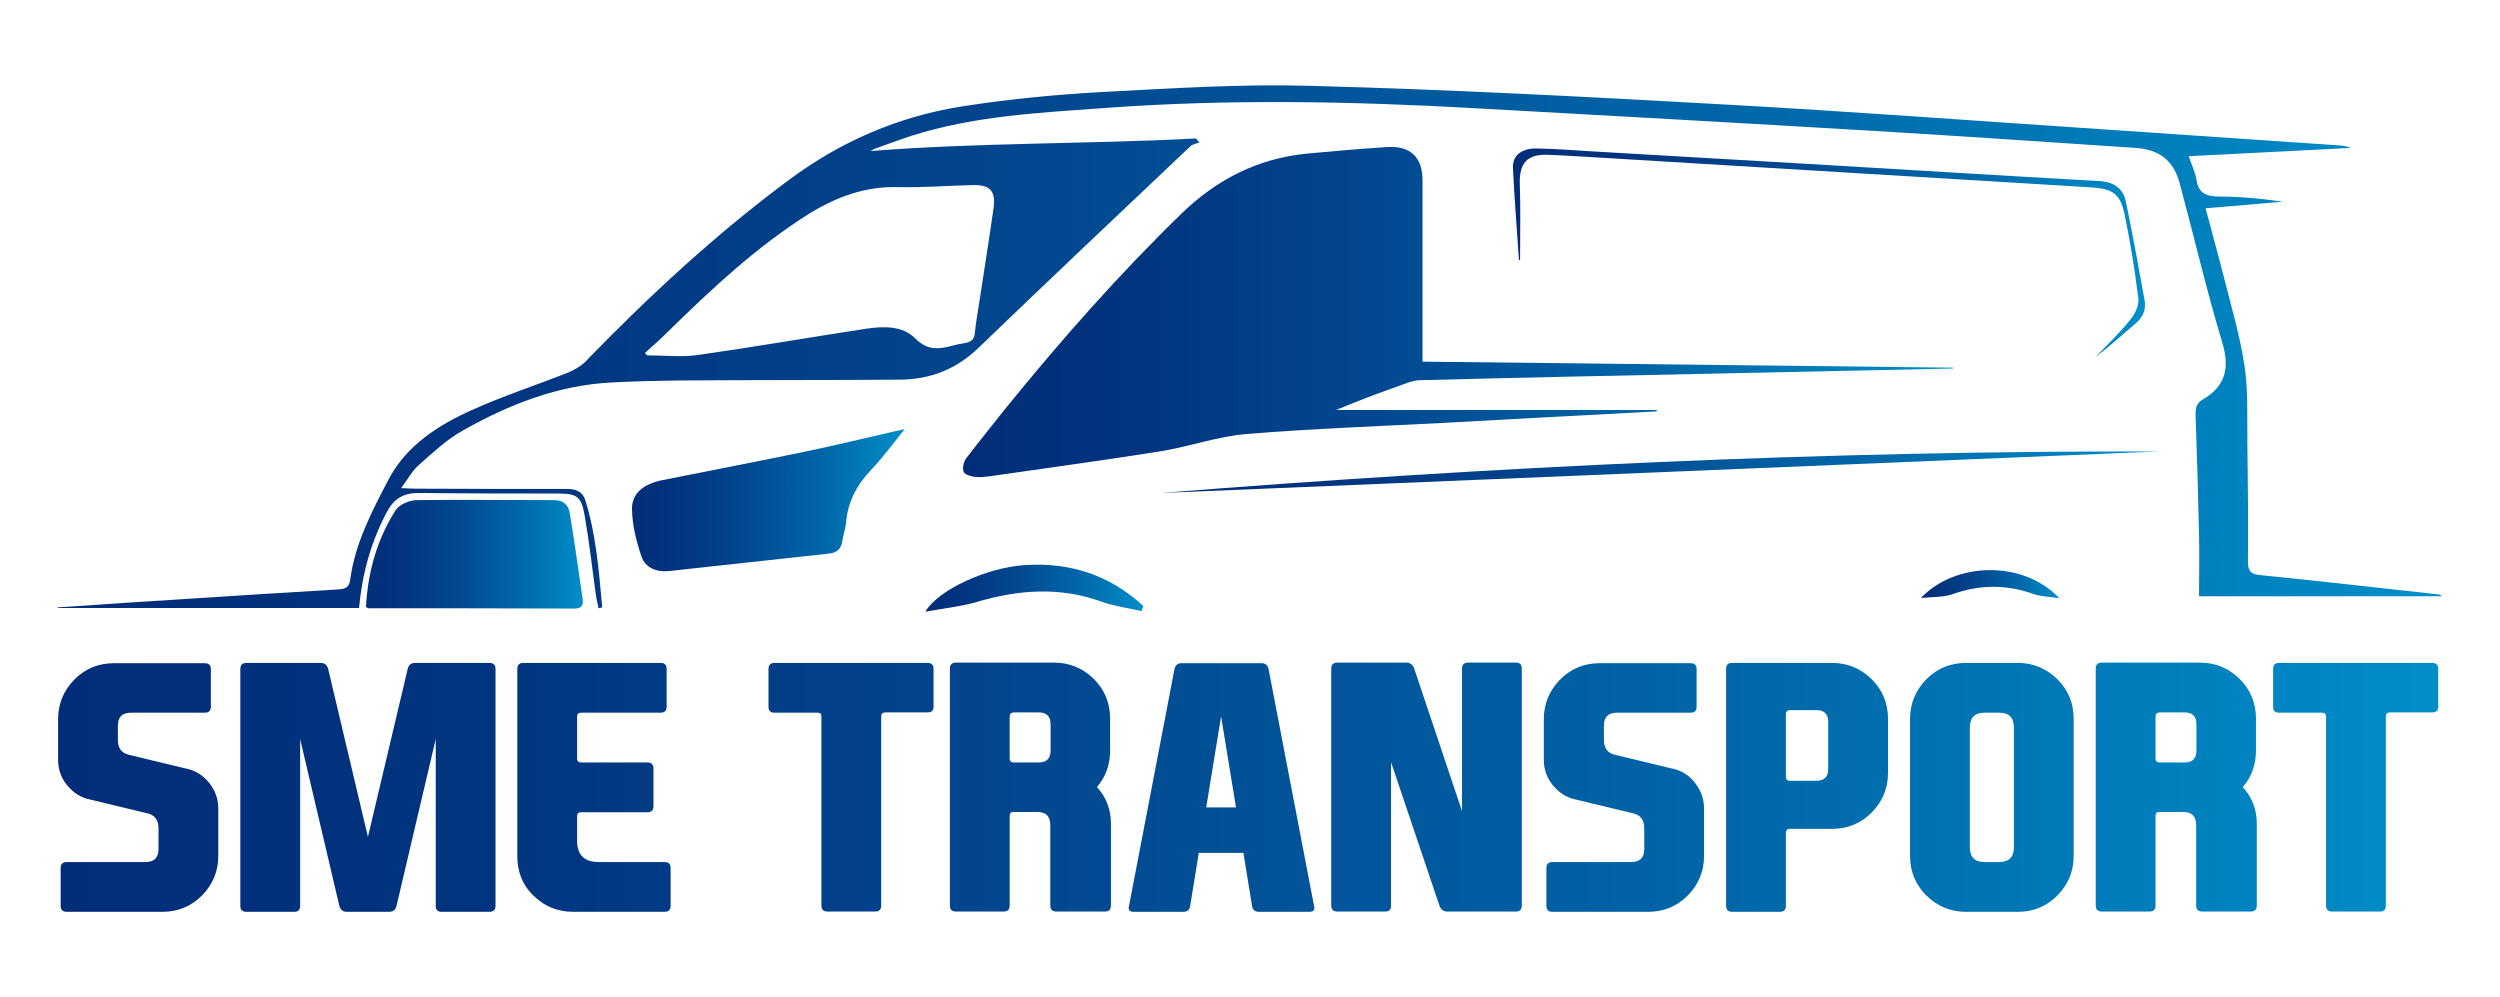
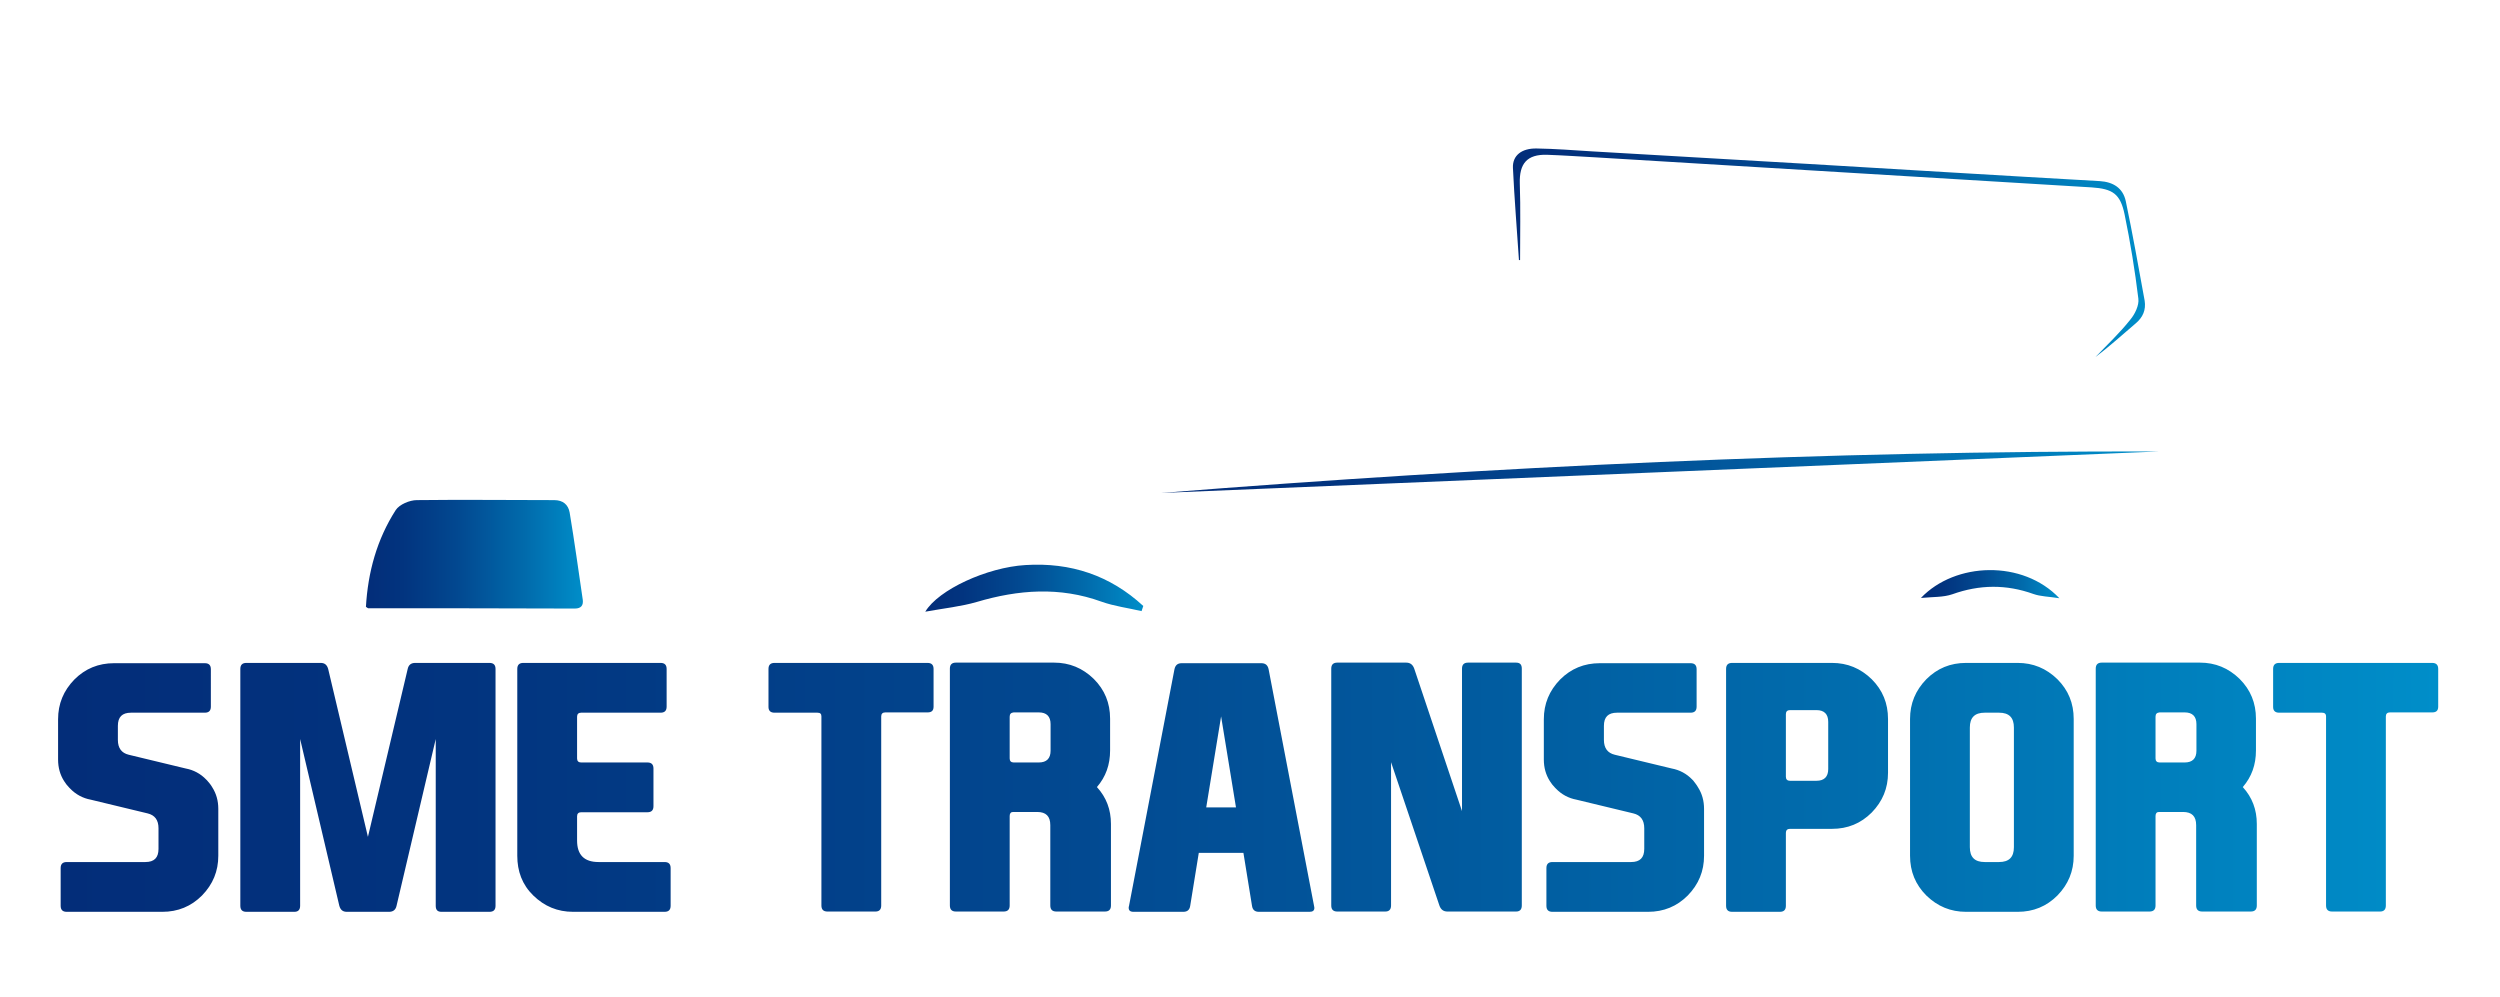
<svg xmlns="http://www.w3.org/2000/svg" version="1.1" id="Calque_2_00000151517284780897309650000018137221826344486541_" x="0px" y="0px" viewBox="0 0 873.8 348.4" style="enable-background:new 0 0 873.8 348.4;" xml:space="preserve">
  <style type="text/css"> .st0{fill:url(#SVGID_1_);} .st1{fill:url(#SVGID_00000094620583000172692160000006362362431632003980_);} .st2{fill:url(#SVGID_00000147194193414056940180000010813999139422573467_);} .st3{fill:url(#SVGID_00000159457347725666645100000004230797770691420081_);} .st4{fill:url(#SVGID_00000044150826332387147970000008785069024215508138_);} .st5{fill:url(#SVGID_00000003803267256413228960000017204758348391804818_);} .st6{fill:url(#SVGID_00000178911429487943499600000016545048225828769202_);} .st7{fill:url(#SVGID_00000155832703168627123870000016084495019688818362_);} .st8{fill:url(#SVGID_00000034089454593094513700000014856228921423387778_);} </style>
  <g id="Calque_1-2">
    <g>
      <g>
        <linearGradient id="SVGID_1_" gradientUnits="userSpaceOnUse" x1="853.53" y1="228.86" x2="20.3" y2="228.86" gradientTransform="matrix(1 0 0 -1 0 350)">
          <stop offset="0" style="stop-color:#008EC9" />
          <stop offset="0.27" style="stop-color:#016AAB" />
          <stop offset="0.58" style="stop-color:#024890" />
          <stop offset="0.83" style="stop-color:#02347F" />
          <stop offset="1" style="stop-color:#032D79" />
        </linearGradient>
-         <path class="st0" d="M853.5,208.4c-0.5-0.4-0.7-0.6-0.9-0.6c-20.9-2.3-41.8-4.7-62.7-6.8c-3.2-0.3-4.2-1.4-4.2-4.6 c0.1-14,0-28-0.2-41.9c-0.1-8.9,0.3-18-1-26.7c-1.6-10.4-4.6-20.6-7.2-30.9c-2-7.9-4.2-15.7-6.4-24.1c9.3-0.8,18.2-1.5,27-2.3 c-7.5-1.1-15-1.8-22.5-1.8c-4.4-0.1-7-1.2-7.7-5.9c-0.4-2.6-1.7-5.2-2.7-8.2c19.1-1,37.9-1.9,56.7-2.9c-1.5-0.6-2.9-0.8-4.4-0.9 c-27.9-1.9-55.8-3.8-83.7-5.7c-43.7-2.9-87.4-6.2-131.2-8.6c-48-2.7-96.1-5.2-144.2-6.5c-24.5-0.7-49.1,0.9-73.6,2.2 c-16.2,0.9-32.4,2.5-48.4,5c-22.1,3.5-42.1,12.1-60.2,25.5c-25.8,19.1-49.2,40.8-71.5,63.8c-1.6,1.6-3.8,2.8-5.9,3.7 c-11.1,4.4-22.5,8.1-33.4,13c-11.9,5.3-23.1,12.4-29.4,24.4c-5.8,11.1-11.7,22.3-13.4,35c-0.3,2.6-1.6,3.2-3.9,3.4 c-17.1,1-34.2,2.1-51.3,3.2c-15.7,1-31.4,2-47.1,3.1c0,0.1,0,0.1,0,0.2h105.4c1.1-12.1,4.2-23.2,9.8-33.7 c2.4-4.5,5.8-6.5,10.9-6.5c16.1,0.2,32.2,0.2,48.4,0.2c7.2,0,8.6,0.9,9.8,8c1.6,9.2,2.6,18.4,3.9,27.6c0.2,1.5,0.6,3,0.9,4.5 c0.4-0.1,0.9-0.2,1.3-0.3c-1.2-12.7-2.1-25.4-6-37.7c-0.9-2.8-3.3-3.7-6.3-3.7c-17.8,0-35.5,0-53.3-0.1c-1.3,0-2.6-0.1-4.7-0.2 c2.3-3.1,3.8-5.9,6-7.9c5-4.4,9.9-9.1,15.7-12.3c16-9,32.9-15.7,51.6-16.7c7.5-0.4,15.1-0.6,22.6-0.7c26.2-0.2,52.4-0.1,78.6-0.3 c10.6-0.1,19.7-3.7,27.5-11.3c24.5-23.6,49.2-46.9,73.9-70.3c0.8-0.7,2-0.9,3.1-1.3c-0.4-0.5-0.8-1-1.2-1.4 c-37.9,2-75.9,1.4-113.8,4.4c0.5-0.2,1-0.6,1.5-0.8c4.3-1.5,8.5-3.1,12.8-4.5c22.2-7.1,45.3-8.1,68.2-9.8 c42.8-3.1,85.6-2.3,128.3,0.1c46.9,2.6,93.8,5.2,140.6,8c30.3,1.8,60.6,3.9,90.9,5.9c8.2,0.6,13.1,4.3,15.3,12.2 c5,18.5,9.3,37.1,14.8,55.4c2.8,9.1,1.5,15.6-6.8,20.4c-2.1,1.2-2.5,3.1-2.4,5.5c0.5,13.8,0.9,27.7,1.2,41.5 c0.2,7.2,0,14.3,0,21.7L853.5,208.4L853.5,208.4z M313.8,65.4c8.7,0.2,17.4-0.5,26-0.7c6.4-0.2,8.4,2.1,7.4,8.5 c-1.5,10.6-3.2,21.1-4.8,31.7c-0.6,3.9-1.3,7.7-1.7,11.6c-0.2,2.2-1.3,3-3.3,3.4c-1.5,0.2-3,0.5-4.4,0.9 c-4.8,1.3-8.8,1.8-13.1-2.5c-4.4-4.5-11.1-4.3-17.2-3.4c-19.6,3-39.2,6.4-58.9,9.2c-5.8,0.8-11.8,0.1-17.6,0.1 c-0.3-0.3-0.5-0.5-0.8-0.8c2.8-2.5,5.6-5,8.2-7.6c15.3-15,30.9-29.6,49.2-41.1C292.4,68.8,302.4,65.1,313.8,65.4L313.8,65.4z" />
        <linearGradient id="SVGID_00000095327568649163297460000011665112741179261322_" gradientUnits="userSpaceOnUse" x1="682.609" y1="240.93" x2="336.546" y2="240.93" gradientTransform="matrix(1 0 0 -1 0 350)">
          <stop offset="0" style="stop-color:#008EC9" />
          <stop offset="0.27" style="stop-color:#016AAB" />
          <stop offset="0.58" style="stop-color:#024890" />
          <stop offset="0.83" style="stop-color:#02347F" />
          <stop offset="1" style="stop-color:#032D79" />
        </linearGradient>
-         <path style="fill:url(#SVGID_00000095327568649163297460000011665112741179261322_);" d="M682.6,128.5v0.3 c-28.1,0.6-56.2,1.2-84.3,1.8c-34.1,0.7-68.2,1.4-102.3,2.3c-2.4,0.1-4.8,1.2-7.1,2c-7.3,2.6-14.6,5.3-21.9,8.4h112.1 c0,0.2,0,0.3-0.1,0.5c-24.8,1.3-49.5,2.6-74.3,4c-23,1.2-46.1,2-69,3.9c-10.1,0.8-19.9,4.4-29.9,6c-20,3.2-40.1,5.9-60.1,8.8 c-1.6,0.2-3.3,0.4-4.9,0.2c-1.5-0.2-3.6-0.8-4-1.8c-0.5-1.3,0-3.5,0.9-4.7c4.5-5.9,9.2-11.7,13.8-17.5 c19.3-23.8,39.5-46.7,61.5-68.1c12.3-11.9,26.6-19.2,43.7-20.9c9.4-0.9,18.8-1.7,28.2-2.3c8.1-0.5,12.3,3.6,12.3,11.6 c0,21,0,42,0,63.4C558.8,127.1,620.7,127.8,682.6,128.5L682.6,128.5z" />
        <linearGradient id="SVGID_00000140725305135205665310000013381793640322685575_" gradientUnits="userSpaceOnUse" x1="316.221" y1="175.103" x2="220.833" y2="175.103" gradientTransform="matrix(1 0 0 -1 0 350)">
          <stop offset="0" style="stop-color:#008EC9" />
          <stop offset="0.27" style="stop-color:#016AAB" />
          <stop offset="0.58" style="stop-color:#024890" />
          <stop offset="0.83" style="stop-color:#02347F" />
          <stop offset="1" style="stop-color:#032D79" />
        </linearGradient>
-         <path style="fill:url(#SVGID_00000140725305135205665310000013381793640322685575_);" d="M316.2,150c-4.2,5.2-7.7,10-11.7,14.2 c-5.1,5.3-8.2,11.3-8.8,18.6c-0.2,2.1-1,4.2-1.3,6.3c-0.4,2.9-2,4.1-4.7,4.4c-18.7,2-37.3,4.1-55.9,6.1c-4.2,0.4-8.2-1-9.6-5.1 c-1.8-5.3-3.2-10.9-3.3-16.4c-0.2-5.7,4.1-9,10.7-10.3c16.5-3.3,33.1-6.5,49.6-9.9c10.5-2.2,20.9-4.7,31.3-7.1 C313.4,150.6,314.4,150.4,316.2,150L316.2,150z" />
        <linearGradient id="SVGID_00000141454207273099272340000006374267197532287129_" gradientUnits="userSpaceOnUse" x1="203.643" y1="156.329" x2="127.906" y2="156.329" gradientTransform="matrix(1 0 0 -1 0 350)">
          <stop offset="0" style="stop-color:#008EC9" />
          <stop offset="0.27" style="stop-color:#016AAB" />
          <stop offset="0.58" style="stop-color:#024890" />
          <stop offset="0.83" style="stop-color:#02347F" />
          <stop offset="1" style="stop-color:#032D79" />
        </linearGradient>
        <path style="fill:url(#SVGID_00000141454207273099272340000006374267197532287129_);" d="M200.9,212.7 c-24.1-0.1-48.1-0.1-72.2-0.1c-0.1,0-0.2-0.1-0.8-0.5c0.7-12.1,3.8-23.5,10.4-33.8c1.3-2,4.9-3.5,7.4-3.5c16-0.2,32,0,48,0 c3.1,0,4.9,1.6,5.4,4.3c1.7,10.2,3.1,20.4,4.6,30.6C203.9,211.5,203.2,212.7,200.9,212.7L200.9,212.7z" />
        <linearGradient id="SVGID_00000152970925543223434600000013302802752371199391_" gradientUnits="userSpaceOnUse" x1="754.543" y1="184.95" x2="405.863" y2="184.95" gradientTransform="matrix(1 0 0 -1 0 350)">
          <stop offset="0" style="stop-color:#008EC9" />
          <stop offset="0.27" style="stop-color:#016AAB" />
          <stop offset="0.58" style="stop-color:#024890" />
          <stop offset="0.83" style="stop-color:#02347F" />
          <stop offset="1" style="stop-color:#032D79" />
        </linearGradient>
        <path style="fill:url(#SVGID_00000152970925543223434600000013302802752371199391_);" d="M754.5,157.8 c-116.2,4.8-232.4,9.7-348.7,14.5C521.9,163.1,638.1,157.5,754.5,157.8z" />
        <linearGradient id="SVGID_00000005968434982293122870000008699528978863985296_" gradientUnits="userSpaceOnUse" x1="749.71" y1="261.578" x2="528.92" y2="261.578" gradientTransform="matrix(1 0 0 -1 0 350)">
          <stop offset="0" style="stop-color:#008EC9" />
          <stop offset="0.27" style="stop-color:#016AAB" />
          <stop offset="0.58" style="stop-color:#024890" />
          <stop offset="0.83" style="stop-color:#02347F" />
          <stop offset="1" style="stop-color:#032D79" />
        </linearGradient>
        <path style="fill:url(#SVGID_00000005968434982293122870000008699528978863985296_);" d="M746.5,113c-4.7,4-9.2,8.1-14.1,11.8 c4.1-4.3,8.5-8.4,12.2-13.1c1.6-1.9,3.1-5,2.8-7.3c-1.2-9.9-2.8-19.7-4.8-29.4c-1.5-7.3-4.2-9-11.5-9.5 c-57.8-3.5-115.6-7-173.4-10.5c-5.6-0.3-11.3-0.7-17-0.9c-7-0.2-9.7,3.1-9.5,10c0.3,8.9,0.1,17.9,0.1,26.8c-0.1,0-0.2,0-0.4,0 c-0.7-10.7-1.6-21.5-2.1-32.2c-0.2-4.4,3.1-6.9,8.3-6.8c6.4,0.1,12.8,0.6,19.2,1c25.2,1.5,50.5,2.9,75.8,4.4 c33.9,2,67.9,4.1,101.8,6c4.7,0.3,8.1,2.4,9.1,7c2.4,11.5,4.5,23.2,6.6,34.8C750.1,108.3,749,110.9,746.5,113L746.5,113z" />
        <linearGradient id="SVGID_00000001630211901759197420000010801370824687594911_" gradientUnits="userSpaceOnUse" x1="399.56" y1="144.48" x2="323.372" y2="144.48" gradientTransform="matrix(1 0 0 -1 0 350)">
          <stop offset="0" style="stop-color:#008EC9" />
          <stop offset="0.27" style="stop-color:#016AAB" />
          <stop offset="0.58" style="stop-color:#024890" />
          <stop offset="0.83" style="stop-color:#02347F" />
          <stop offset="1" style="stop-color:#032D79" />
        </linearGradient>
        <path style="fill:url(#SVGID_00000001630211901759197420000010801370824687594911_);" d="M399.6,211.8c-0.2,0.6-0.4,1.2-0.6,1.8 c-4.7-1.1-9.5-1.7-14-3.3c-14.6-5.3-29.1-4.2-43.6,0.1c-5.5,1.6-11.4,2.2-18,3.4c4.6-7.7,21.6-15.5,35-16.3 C374.2,196.5,388,201.1,399.6,211.8L399.6,211.8z" />
        <linearGradient id="SVGID_00000072980725318390720730000011863591011972006067_" gradientUnits="userSpaceOnUse" x1="719.806" y1="145.854" x2="671.347" y2="145.854" gradientTransform="matrix(1 0 0 -1 0 350)">
          <stop offset="0" style="stop-color:#008EC9" />
          <stop offset="0.27" style="stop-color:#016AAB" />
          <stop offset="0.58" style="stop-color:#024890" />
          <stop offset="0.83" style="stop-color:#02347F" />
          <stop offset="1" style="stop-color:#032D79" />
        </linearGradient>
        <path style="fill:url(#SVGID_00000072980725318390720730000011863591011972006067_);" d="M719.8,209.1c-3.7-0.6-6.6-0.6-9.1-1.5 c-9.5-3.4-18.8-3.3-28.3,0.1c-3.2,1.1-6.8,0.9-11,1.3C683.4,196.4,707,195.6,719.8,209.1L719.8,209.1z" />
      </g>
      <linearGradient id="SVGID_00000147216534992308354460000005490540195355127949_" gradientUnits="userSpaceOnUse" x1="852.167" y1="74.825" x2="20.309" y2="74.825" gradientTransform="matrix(1 0 0 -1 0 350)">
        <stop offset="0" style="stop-color:#008EC9" />
        <stop offset="0.27" style="stop-color:#016AAB" />
        <stop offset="0.58" style="stop-color:#024890" />
        <stop offset="0.83" style="stop-color:#02347F" />
        <stop offset="1" style="stop-color:#032D79" />
      </linearGradient>
      <path style="fill:url(#SVGID_00000147216534992308354460000005490540195355127949_);" d="M74.2,275.2c1.4,2.2,2.1,4.7,2.1,7.5 v16.4c0,5.4-1.9,10-5.7,13.9c-3.8,3.8-8.4,5.7-13.9,5.7H23.3c-1.4,0-2.1-0.7-2.1-2.1v-13.2c0-1.4,0.7-2.1,2.1-2.1h27.5 c3.1,0,4.6-1.5,4.6-4.6v-7.2c0-2.9-1.3-4.6-3.8-5.2l-19.9-4.8c-2.7-0.5-5.2-1.8-7.2-3.9c-0.1-0.1-0.2-0.2-0.3-0.3 c-0.7-0.7-1.3-1.5-1.8-2.3c-1.4-2.2-2.1-4.7-2.1-7.5v-14.1c0-5.4,1.9-10,5.7-13.9c3.8-3.8,8.4-5.7,13.9-5.7h31.7 c1.4,0,2.1,0.7,2.1,2.1V247c0,1.4-0.7,2.1-2.1,2.1H45.8c-3.1,0-4.6,1.5-4.6,4.6v4.9c0,2.9,1.3,4.6,3.8,5.2l19.9,4.8 c2.7,0.5,5.2,1.8,7.2,3.9c0.1,0.1,0.2,0.2,0.3,0.3C73.1,273.6,73.7,274.3,74.2,275.2L74.2,275.2z M121.2,318.7 c-1.4,0-2.2-0.7-2.6-2.1l-13.7-58.3v58.3c0,1.4-0.7,2.1-2,2.1H86.1c-1.4,0-2.1-0.7-2.1-2.1v-82.8c0-1.4,0.7-2.1,2.1-2.1h26 c1.4,0,2.2,0.7,2.6,2.1l13.9,58.7l13.9-58.7c0.3-1.4,1.2-2.1,2.6-2.1h26c1.4,0,2.1,0.7,2.1,2.1v82.8c0,1.4-0.7,2.1-2.1,2.1h-16.8 c-1.4,0-2-0.7-2-2.1v-58.3l-13.7,58.3c-0.3,1.4-1.2,2.1-2.6,2.1L121.2,318.7L121.2,318.7z M180.8,299.1v-65.3 c0-1.4,0.7-2.1,2.1-2.1h48c1.4,0,2.1,0.7,2.1,2.1V247c0,1.4-0.7,2.1-2.1,2.1h-27.8c-0.9,0-1.4,0.5-1.4,1.4v14.6 c0,0.9,0.5,1.4,1.4,1.4h23.2c1.4,0,2.1,0.7,2.1,2.1v13.2c0,1.4-0.7,2.1-2.1,2.1h-23.2c-0.9,0-1.4,0.5-1.4,1.4v8.5 c0,5,2.5,7.5,7.5,7.5h23.1c1.4,0,2.1,0.7,2.1,2.1v13.2c0,1.4-0.7,2.1-2.1,2.1h-32c-5.4,0-10-1.9-13.9-5.7S180.8,304.5,180.8,299.1 L180.8,299.1z M285.7,249.1h-15c-1.4,0-2.1-0.7-2.1-2v-13.3c0-1.4,0.7-2.1,2.1-2.1h53.5c1.4,0,2.1,0.7,2.1,2.1V247 c0,1.4-0.7,2-2.1,2h-14.8c-0.9,0-1.4,0.5-1.4,1.4v66.1c0,1.4-0.7,2.1-2,2.1h-16.8c-1.4,0-2.1-0.7-2.1-2.1v-66.1 C287.1,249.5,286.7,249.1,285.7,249.1L285.7,249.1z M383.4,275.1c3.3,3.6,4.9,7.9,4.9,12.9v28.5c0,1.4-0.7,2.1-2.1,2.1h-17 c-1.4,0-2.1-0.7-2.1-2.1v-28.1c0-3.1-1.5-4.6-4.6-4.6h-8.4c-0.8,0-1.2,0.5-1.2,1.4v31.3c0,1.4-0.7,2.1-2.1,2.1h-16.7 c-1.4,0-2.1-0.7-2.1-2.1v-82.8c0-1.4,0.7-2.1,2.1-2.1h34.3c5.4,0,10,1.9,13.9,5.7c3.8,3.8,5.7,8.4,5.7,13.9v11.1 C388,267.3,386.5,271.5,383.4,275.1L383.4,275.1L383.4,275.1z M352.9,250.5v14.6c0,0.9,0.5,1.4,1.4,1.4h8.8c2.7,0,4.1-1.4,4.1-4.1 v-9.3c0-2.7-1.4-4.1-4.1-4.1h-8.8C353.4,249.1,352.9,249.5,352.9,250.5L352.9,250.5z M419,298.1l-3,18.5c-0.2,1.4-1,2.1-2.4,2.1 h-17.4c-1.2,0-1.7-0.5-1.7-1.4c0-0.2,0-0.4,0.1-0.6l15.9-82.8c0.3-1.4,1.1-2.1,2.5-2.1h27.9c1.4,0,2.2,0.7,2.5,2.1l15.9,82.8 c0,0.2,0.1,0.4,0.1,0.6c0,1-0.6,1.4-1.7,1.4H440c-1.4,0-2.2-0.7-2.4-2.1l-3-18.5H419z M426.8,250.4l-5.2,31.8H432L426.8,250.4 L426.8,250.4z M511,283.5v-49.8c0-1.4,0.7-2.1,2.1-2.1h16.8c1.4,0,2,0.7,2,2.1v82.8c0,1.4-0.7,2.1-2,2.1h-24 c-1.4,0-2.3-0.7-2.8-2.1l-16.9-50.1v50.1c0,1.4-0.7,2.1-2,2.1h-16.8c-1.4,0-2.1-0.7-2.1-2.1v-82.8c0-1.4,0.7-2.1,2.1-2.1h24.1 c1.4,0,2.3,0.7,2.8,2.1L511,283.5z M593.5,275.2c1.4,2.2,2.1,4.7,2.1,7.5v16.4c0,5.4-1.9,10-5.7,13.9c-3.8,3.8-8.4,5.7-13.9,5.7 h-33.4c-1.4,0-2.1-0.7-2.1-2.1v-13.2c0-1.4,0.7-2.1,2.1-2.1h27.5c3.1,0,4.6-1.5,4.6-4.6v-7.2c0-2.9-1.3-4.6-3.8-5.2l-19.9-4.8 c-2.7-0.5-5.2-1.8-7.2-3.9c-0.1-0.1-0.2-0.2-0.3-0.3c-0.7-0.7-1.3-1.5-1.8-2.3c-1.4-2.2-2.1-4.7-2.1-7.5v-14.1 c0-5.4,1.9-10,5.7-13.9c3.8-3.8,8.4-5.7,13.9-5.7h31.7c1.4,0,2.1,0.7,2.1,2.1V247c0,1.4-0.7,2.1-2.1,2.1h-25.7 c-3.1,0-4.6,1.5-4.6,4.6v4.9c0,2.9,1.3,4.6,3.8,5.2l19.9,4.8c2.7,0.5,5.2,1.8,7.2,3.9l0.3,0.3C592.4,273.6,593,274.3,593.5,275.2 L593.5,275.2z M659.9,270.1c0,5.4-1.9,10-5.7,13.9c-3.8,3.8-8.4,5.7-13.9,5.7h-14.7c-0.9,0-1.4,0.5-1.4,1.4v25.5 c0,1.4-0.7,2.1-2.1,2.1h-16.7c-1.4,0-2.1-0.7-2.1-2.1v-82.8c0-1.4,0.7-2.1,2.1-2.1h34.9c5.4,0,10,1.9,13.9,5.7 c3.8,3.8,5.7,8.4,5.7,13.9L659.9,270.1L659.9,270.1z M624.2,249.6v21.9c0,0.9,0.5,1.4,1.4,1.4h9.3c2.7,0,4.1-1.4,4.1-4.1v-16.5 c0-2.7-1.4-4.1-4.1-4.1h-9.3C624.7,248.2,624.2,248.7,624.2,249.6L624.2,249.6z M724.8,299.1c0,5.4-1.9,10-5.7,13.9 c-3.8,3.8-8.4,5.7-13.9,5.7h-18c-5.4,0-10-1.9-13.9-5.7c-3.8-3.8-5.7-8.4-5.7-13.9v-47.8c0-5.4,1.9-10,5.7-13.9 c3.8-3.8,8.4-5.7,13.9-5.7h18c5.4,0,10,1.9,13.9,5.7c3.8,3.8,5.7,8.4,5.7,13.9V299.1z M688.5,296.1c0,3.5,1.7,5.2,5.2,5.2h5 c3.5,0,5.2-1.7,5.2-5.2v-41.8c0-3.5-1.7-5.2-5.2-5.2h-5c-3.5,0-5.2,1.7-5.2,5.2V296.1z M783.9,275.1c3.3,3.6,4.9,7.9,4.9,12.9 v28.5c0,1.4-0.7,2.1-2.1,2.1h-17c-1.4,0-2.1-0.7-2.1-2.1v-28.1c0-3.1-1.5-4.6-4.6-4.6h-8.4c-0.8,0-1.2,0.5-1.2,1.4v31.3 c0,1.4-0.7,2.1-2.1,2.1h-16.7c-1.4,0-2.1-0.7-2.1-2.1v-82.8c0-1.4,0.7-2.1,2.1-2.1h34.3c5.4,0,10,1.9,13.9,5.7 c3.8,3.8,5.7,8.4,5.7,13.9v11.1C788.5,267.3,787,271.5,783.9,275.1L783.9,275.1L783.9,275.1z M753.4,250.5v14.6 c0,0.9,0.5,1.4,1.4,1.4h8.8c2.7,0,4.1-1.4,4.1-4.1v-9.3c0-2.7-1.4-4.1-4.1-4.1h-8.8C753.9,249.1,753.4,249.5,753.4,250.5 L753.4,250.5z M811.6,249.1h-15c-1.4,0-2.1-0.7-2.1-2v-13.3c0-1.4,0.7-2.1,2.1-2.1h53.5c1.4,0,2.1,0.7,2.1,2.1V247 c0,1.4-0.7,2-2.1,2h-14.8c-0.9,0-1.4,0.5-1.4,1.4v66.1c0,1.4-0.7,2.1-2,2.1h-16.8c-1.4,0-2.1-0.7-2.1-2.1v-66.1 C813,249.5,812.5,249.1,811.6,249.1L811.6,249.1z" />
    </g>
  </g>
</svg>